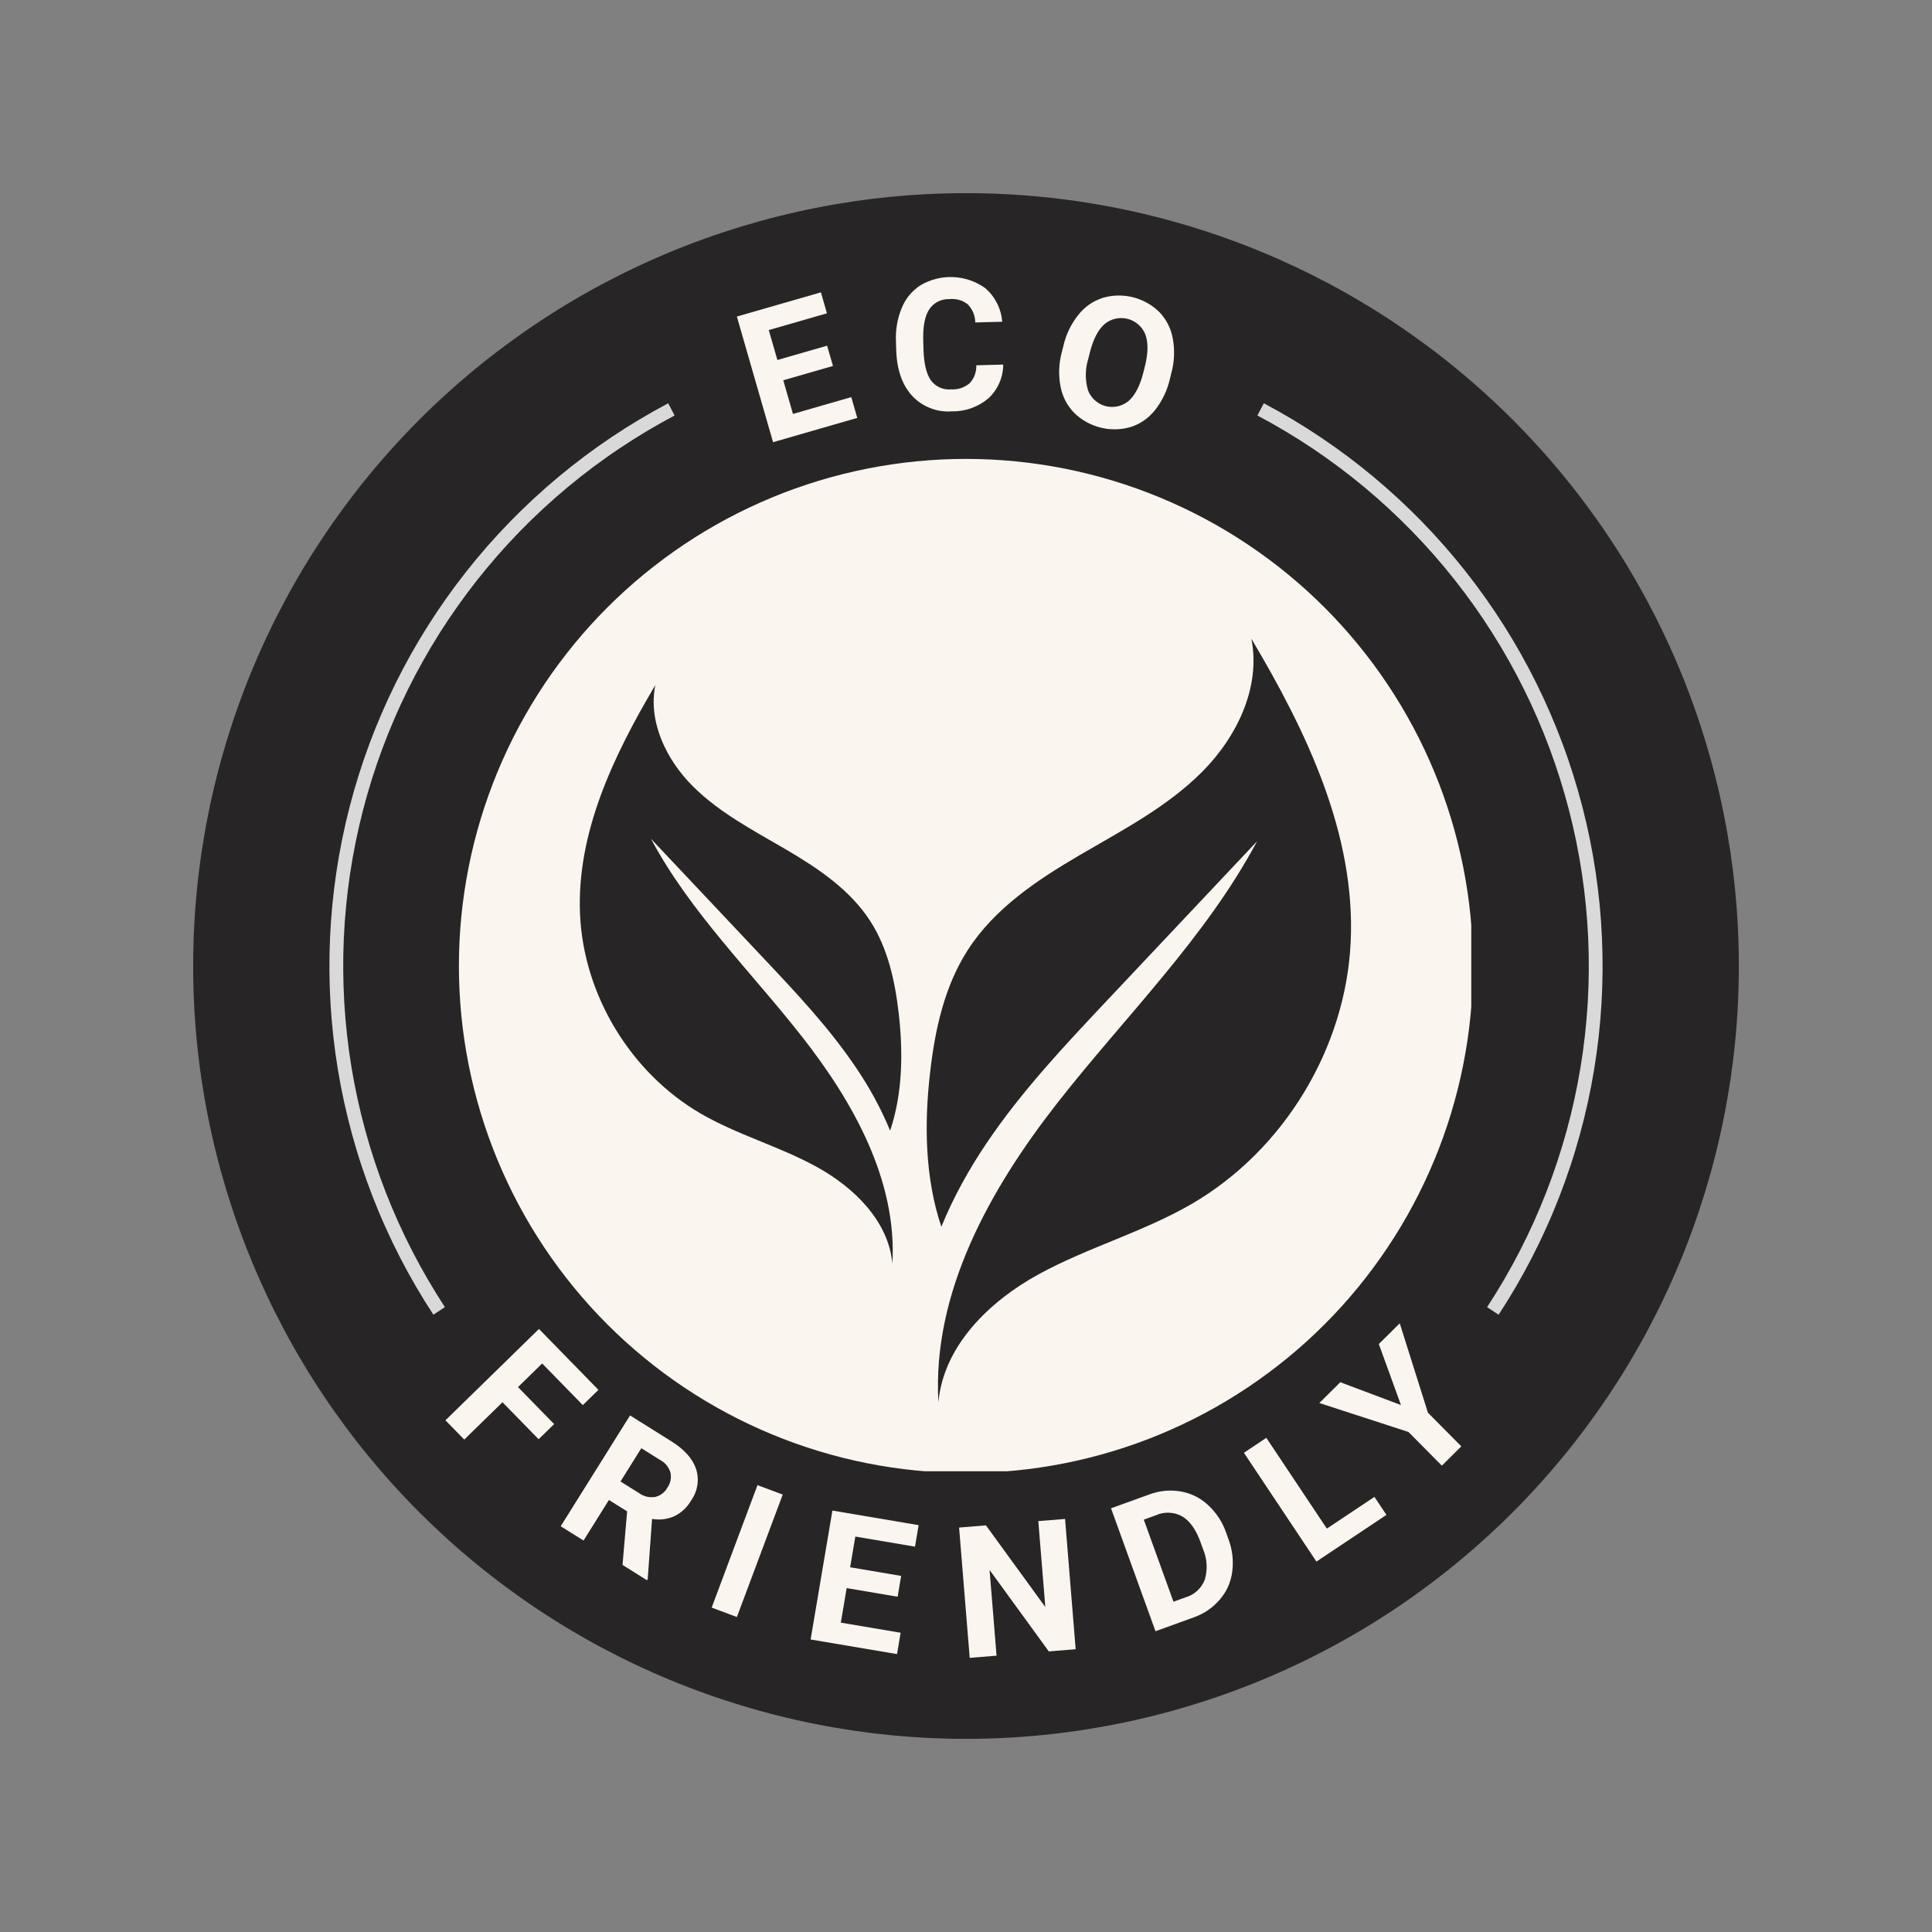
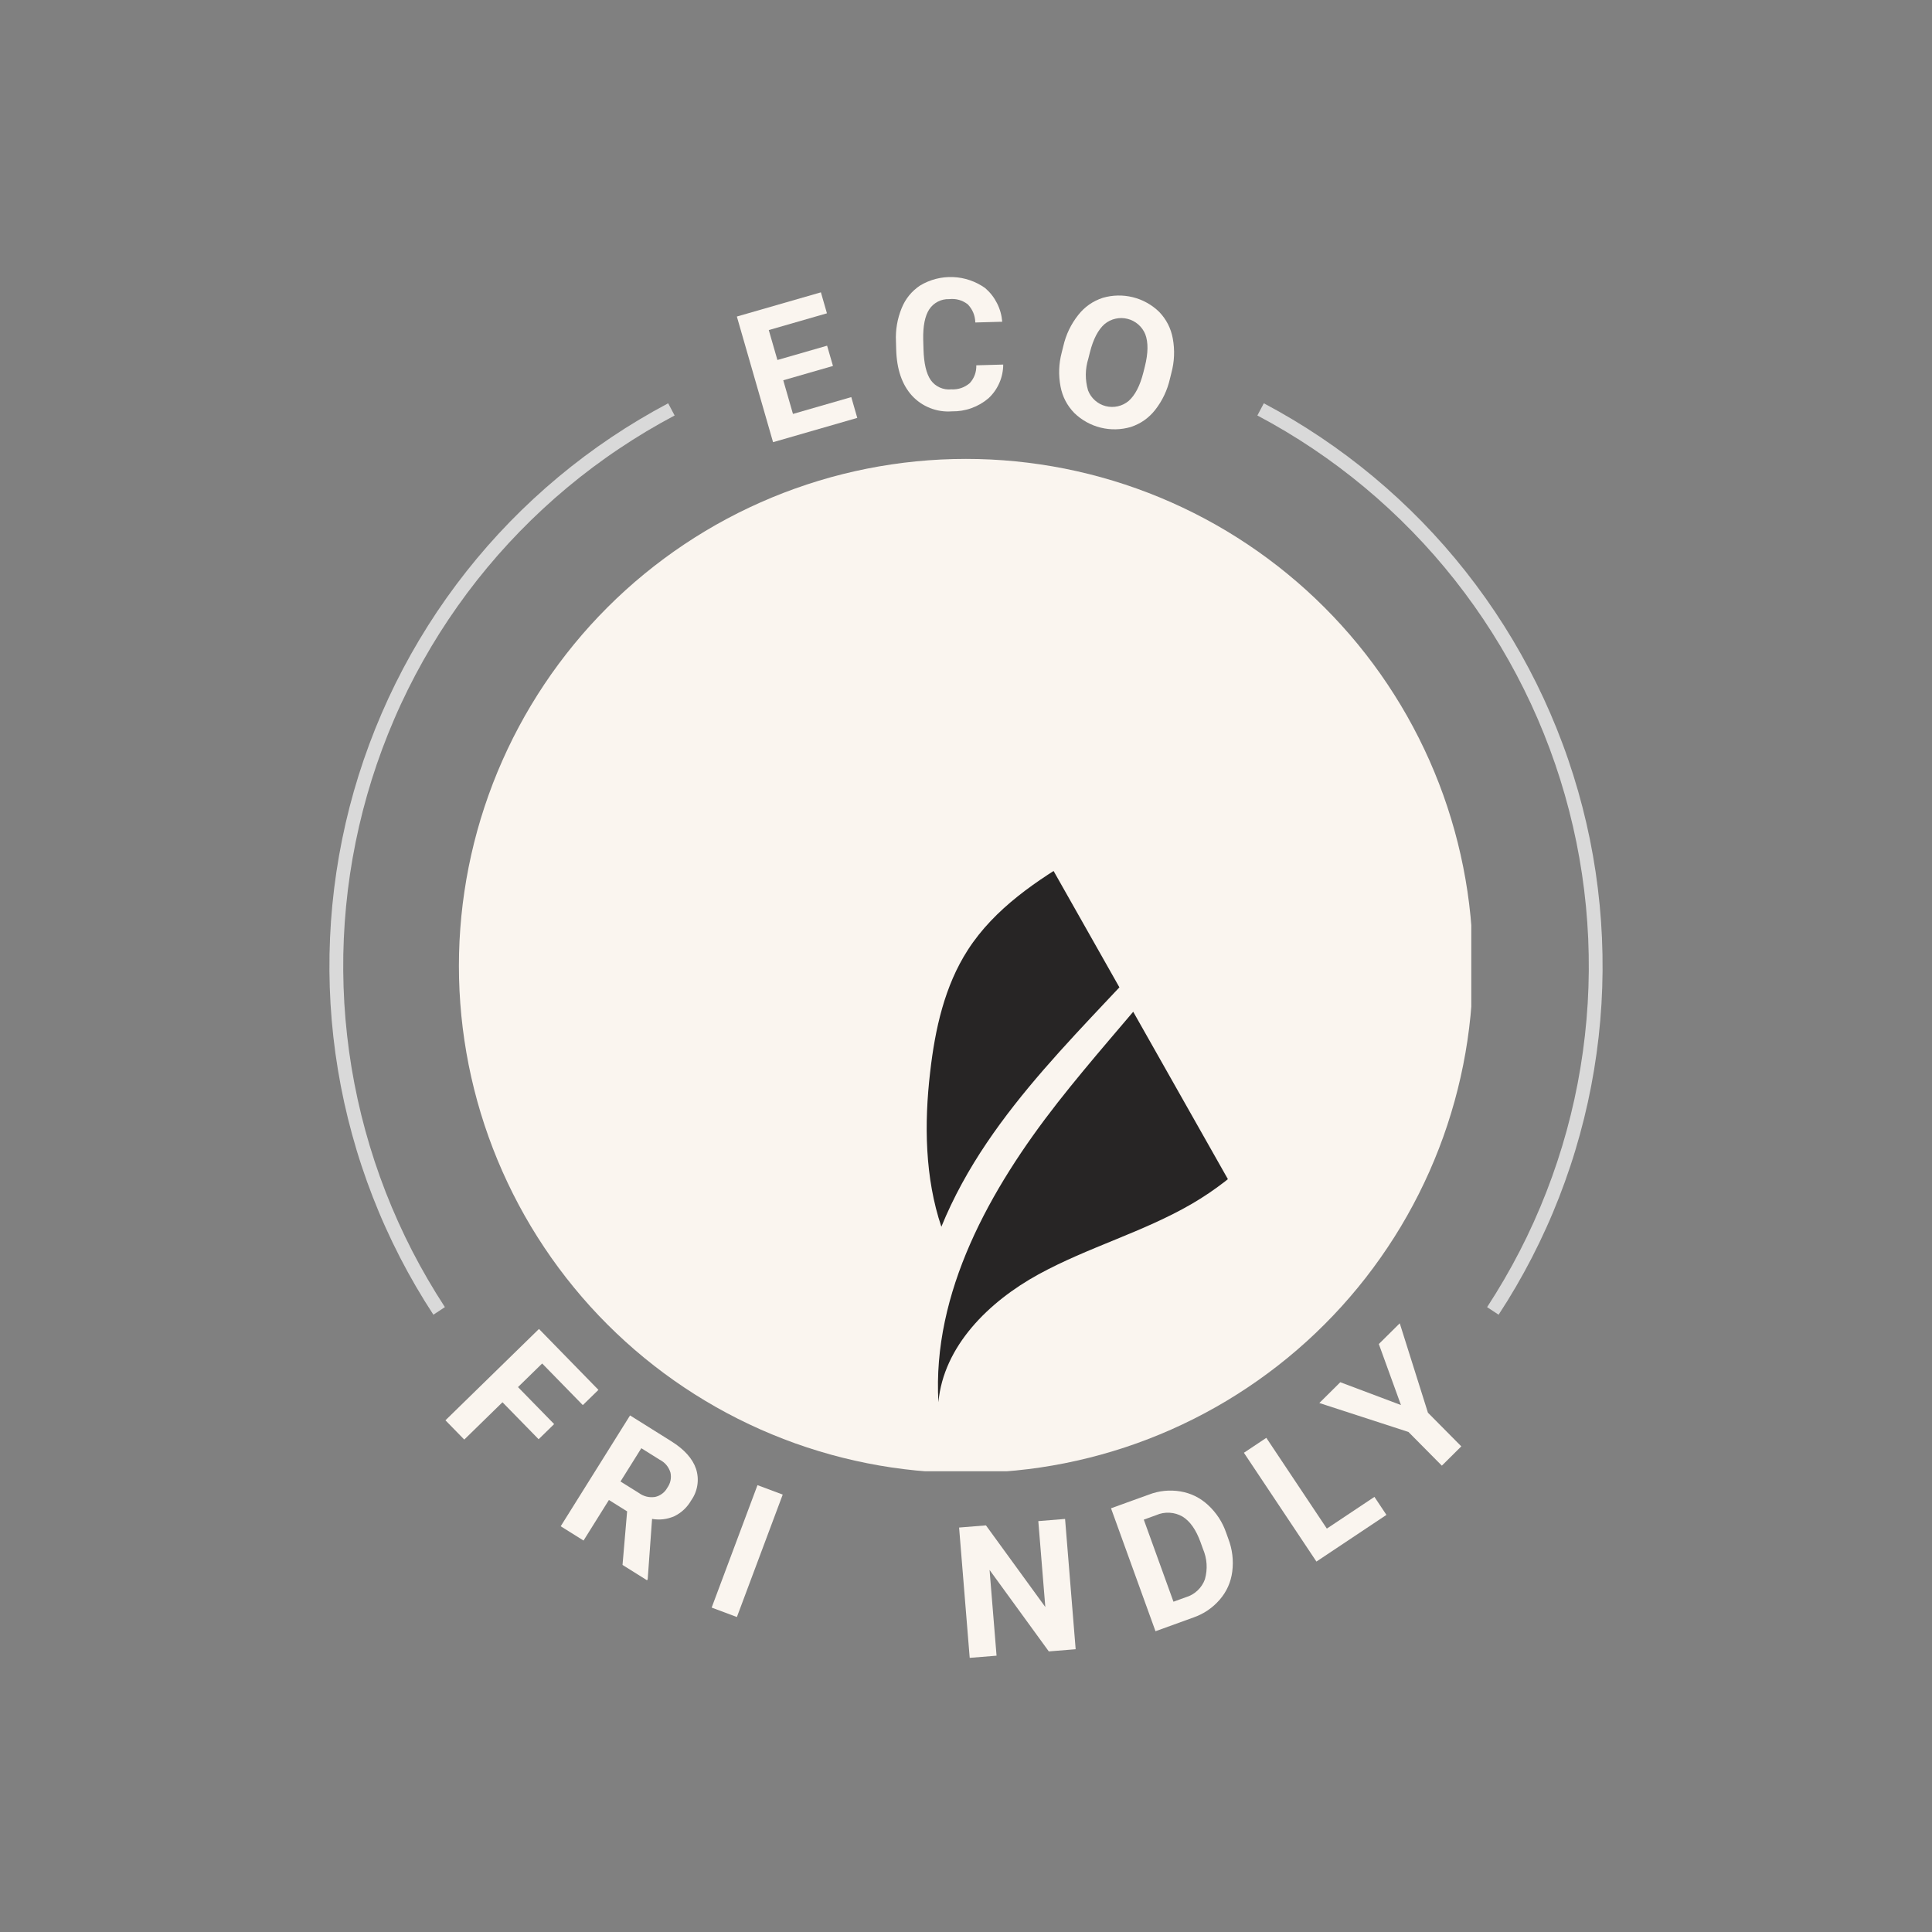
<svg xmlns="http://www.w3.org/2000/svg" version="1.0" preserveAspectRatio="xMidYMid meet" height="500" viewBox="0 0 375 375" zoomAndPan="magnify" width="500">
  <rect x="0" y="0" width="375" height="375" fill="#808080" stroke="none" />
  <defs>
    <clipPath id="bd905ed8ac">
-       <path clip-rule="nonzero" d="M 37.5 37.5 L 337.5 37.5 L 337.5 337.5 L 37.5 337.5 Z M 37.5 37.5" />
-     </clipPath>
+       </clipPath>
    <clipPath id="045512128d">
      <path clip-rule="nonzero" d="M 89.074 89.074 L 285.574 89.074 L 285.574 285.574 L 89.074 285.574 Z M 89.074 89.074" />
    </clipPath>
    <clipPath id="fd7c9a4f2d">
-       <path clip-rule="nonzero" d="M 179 123.977 L 263 123.977 L 263 272.477 L 179 272.477 Z M 179 123.977" />
+       <path clip-rule="nonzero" d="M 179 123.977 L 263 272.477 L 179 272.477 Z M 179 123.977" />
    </clipPath>
    <clipPath id="ee37198c25">
      <path clip-rule="nonzero" d="M 112 132 L 175 132 L 175 246 L 112 246 Z M 112 132" />
    </clipPath>
    <clipPath id="85ed85fd49">
-       <path clip-rule="nonzero" d="M 127.191 132.992 C 125.773 140.121 129.336 147.469 134.465 152.598 C 139.594 157.727 146.16 161.145 152.43 164.809 C 158.695 168.477 164.949 172.645 168.898 178.75 C 172.328 184.059 173.719 190.414 174.441 196.699 C 175.312 204.297 175.195 212.297 172.77 219.465 C 171.012 215.148 168.719 211.008 166.102 207.152 C 160.973 199.551 154.66 192.84 148.379 186.172 C 141.031 178.383 133.695 170.59 126.348 162.797 C 133.949 177.051 145.73 188.523 155.695 201.25 C 165.66 213.965 174.145 229.148 173.215 245.277 C 172.477 237.027 165.777 230.48 158.52 226.488 C 151.262 222.496 143.113 220.277 135.945 216.109 C 122.402 208.188 113.293 193.164 112.586 177.508 C 111.875 161.676 119.105 146.625 127.191 132.992 Z M 127.191 132.992" />
-     </clipPath>
+       </clipPath>
  </defs>
  <g clip-path="url(#bd905ed8ac)">
    <path fill-rule="nonzero" fill-opacity="1" d="M 337.508 187.5 C 337.508 189.953 337.449 192.41 337.328 194.859 C 337.207 197.312 337.027 199.762 336.785 202.203 C 336.547 204.648 336.246 207.082 335.887 209.512 C 335.523 211.938 335.105 214.359 334.625 216.766 C 334.148 219.172 333.609 221.566 333.012 223.949 C 332.418 226.332 331.762 228.695 331.051 231.047 C 330.336 233.395 329.566 235.727 328.738 238.035 C 327.914 240.348 327.031 242.637 326.09 244.906 C 325.152 247.176 324.156 249.418 323.105 251.637 C 322.059 253.855 320.953 256.047 319.797 258.215 C 318.641 260.379 317.43 262.516 316.168 264.621 C 314.906 266.727 313.59 268.801 312.227 270.84 C 310.863 272.883 309.449 274.887 307.988 276.859 C 306.527 278.832 305.016 280.766 303.457 282.664 C 301.902 284.562 300.297 286.422 298.648 288.238 C 297 290.059 295.309 291.836 293.574 293.574 C 291.836 295.309 290.059 297 288.238 298.648 C 286.422 300.297 284.562 301.902 282.664 303.457 C 280.766 305.016 278.832 306.527 276.859 307.988 C 274.887 309.449 272.883 310.863 270.84 312.227 C 268.801 313.59 266.727 314.906 264.621 316.168 C 262.516 317.43 260.379 318.641 258.215 319.797 C 256.047 320.953 253.855 322.059 251.637 323.105 C 249.418 324.156 247.176 325.152 244.906 326.09 C 242.637 327.031 240.348 327.914 238.035 328.738 C 235.727 329.566 233.395 330.336 231.047 331.051 C 228.695 331.762 226.332 332.418 223.949 333.012 C 221.566 333.609 219.172 334.148 216.766 334.625 C 214.359 335.105 211.938 335.523 209.512 335.887 C 207.082 336.246 204.648 336.547 202.203 336.785 C 199.762 337.027 197.312 337.207 194.859 337.328 C 192.41 337.449 189.953 337.508 187.5 337.508 C 185.047 337.508 182.59 337.449 180.141 337.328 C 177.688 337.207 175.238 337.027 172.797 336.785 C 170.352 336.547 167.918 336.246 165.488 335.887 C 163.062 335.523 160.641 335.105 158.234 334.625 C 155.828 334.148 153.434 333.609 151.051 333.012 C 148.668 332.418 146.305 331.762 143.953 331.051 C 141.605 330.336 139.273 329.566 136.965 328.738 C 134.652 327.914 132.363 327.031 130.094 326.09 C 127.824 325.152 125.582 324.156 123.363 323.105 C 121.145 322.059 118.953 320.953 116.785 319.797 C 114.621 318.641 112.484 317.43 110.379 316.168 C 108.273 314.906 106.199 313.59 104.16 312.227 C 102.117 310.863 100.113 309.449 98.141 307.988 C 96.168 306.527 94.234 305.016 92.336 303.457 C 90.438 301.902 88.578 300.297 86.762 298.648 C 84.941 297 83.164 295.309 81.426 293.574 C 79.691 291.836 78 290.059 76.352 288.238 C 74.703 286.422 73.098 284.562 71.543 282.664 C 69.984 280.766 68.473 278.832 67.012 276.859 C 65.551 274.887 64.137 272.883 62.773 270.84 C 61.406 268.801 60.094 266.727 58.832 264.621 C 57.57 262.516 56.359 260.379 55.203 258.215 C 54.047 256.047 52.941 253.855 51.895 251.637 C 50.844 249.418 49.848 247.176 48.91 244.906 C 47.969 242.637 47.086 240.348 46.262 238.035 C 45.434 235.727 44.664 233.395 43.949 231.047 C 43.238 228.695 42.582 226.332 41.988 223.949 C 41.391 221.566 40.852 219.172 40.375 216.766 C 39.895 214.359 39.477 211.938 39.113 209.512 C 38.754 207.082 38.453 204.648 38.215 202.203 C 37.973 199.762 37.793 197.312 37.672 194.859 C 37.551 192.41 37.492 189.953 37.492 187.5 C 37.492 185.047 37.551 182.59 37.672 180.141 C 37.793 177.688 37.973 175.238 38.215 172.797 C 38.453 170.352 38.754 167.918 39.113 165.488 C 39.477 163.062 39.895 160.641 40.375 158.234 C 40.852 155.828 41.391 153.434 41.988 151.051 C 42.582 148.668 43.238 146.305 43.949 143.953 C 44.664 141.605 45.434 139.273 46.262 136.965 C 47.086 134.652 47.969 132.363 48.91 130.094 C 49.848 127.824 50.844 125.582 51.895 123.363 C 52.941 121.145 54.047 118.953 55.203 116.785 C 56.359 114.621 57.57 112.484 58.832 110.379 C 60.094 108.273 61.406 106.199 62.773 104.16 C 64.137 102.117 65.551 100.113 67.012 98.141 C 68.473 96.168 69.984 94.234 71.543 92.336 C 73.098 90.438 74.703 88.578 76.352 86.762 C 78 84.941 79.691 83.164 81.426 81.426 C 83.164 79.691 84.941 78 86.762 76.352 C 88.578 74.703 90.438 73.098 92.336 71.543 C 94.234 69.984 96.168 68.473 98.141 67.012 C 100.113 65.551 102.117 64.137 104.16 62.773 C 106.199 61.406 108.273 60.094 110.379 58.832 C 112.484 57.57 114.621 56.359 116.785 55.203 C 118.953 54.047 121.145 52.941 123.363 51.895 C 125.582 50.844 127.824 49.848 130.094 48.91 C 132.363 47.969 134.652 47.086 136.965 46.262 C 139.273 45.434 141.605 44.664 143.953 43.949 C 146.305 43.238 148.668 42.582 151.051 41.988 C 153.434 41.391 155.828 40.852 158.234 40.375 C 160.641 39.895 163.062 39.477 165.488 39.113 C 167.918 38.754 170.352 38.453 172.797 38.215 C 175.238 37.973 177.688 37.793 180.141 37.672 C 182.59 37.551 185.047 37.492 187.5 37.492 C 189.953 37.492 192.41 37.551 194.859 37.672 C 197.312 37.793 199.762 37.973 202.203 38.215 C 204.648 38.453 207.082 38.754 209.512 39.113 C 211.938 39.477 214.359 39.895 216.766 40.375 C 219.172 40.852 221.566 41.391 223.949 41.988 C 226.332 42.582 228.695 43.238 231.047 43.949 C 233.395 44.664 235.727 45.434 238.035 46.262 C 240.348 47.086 242.637 47.969 244.906 48.91 C 247.176 49.848 249.418 50.844 251.637 51.895 C 253.855 52.941 256.047 54.047 258.215 55.203 C 260.379 56.359 262.516 57.57 264.621 58.832 C 266.727 60.094 268.801 61.406 270.84 62.773 C 272.883 64.137 274.887 65.551 276.859 67.012 C 278.832 68.473 280.766 69.984 282.664 71.543 C 284.562 73.098 286.422 74.703 288.238 76.352 C 290.059 78 291.836 79.691 293.574 81.426 C 295.309 83.164 297 84.941 298.648 86.762 C 300.297 88.578 301.902 90.438 303.457 92.336 C 305.016 94.234 306.527 96.168 307.988 98.141 C 309.449 100.113 310.863 102.117 312.227 104.16 C 313.59 106.199 314.906 108.273 316.168 110.379 C 317.43 112.484 318.641 114.621 319.797 116.785 C 320.953 118.953 322.059 121.145 323.105 123.363 C 324.156 125.582 325.152 127.824 326.09 130.094 C 327.031 132.363 327.914 134.652 328.738 136.965 C 329.566 139.273 330.336 141.605 331.051 143.953 C 331.762 146.305 332.418 148.668 333.012 151.051 C 333.609 153.434 334.148 155.828 334.625 158.234 C 335.105 160.641 335.523 163.062 335.887 165.488 C 336.246 167.918 336.547 170.352 336.785 172.797 C 337.027 175.238 337.207 177.688 337.328 180.141 C 337.449 182.59 337.508 185.047 337.508 187.5 Z M 337.508 187.5" fill="#272525" />
  </g>
  <path fill-rule="nonzero" fill-opacity="1" d="M 285.359 187.5 C 285.359 189.102 285.32 190.703 285.242 192.301 C 285.164 193.902 285.047 195.5 284.887 197.094 C 284.73 198.688 284.535 200.273 284.301 201.859 C 284.066 203.441 283.793 205.02 283.48 206.59 C 283.168 208.164 282.816 209.723 282.426 211.277 C 282.039 212.832 281.609 214.375 281.145 215.906 C 280.68 217.441 280.18 218.961 279.641 220.469 C 279.098 221.977 278.523 223.469 277.91 224.949 C 277.297 226.43 276.648 227.891 275.965 229.34 C 275.277 230.789 274.559 232.219 273.805 233.629 C 273.051 235.043 272.262 236.438 271.438 237.809 C 270.613 239.184 269.758 240.535 268.867 241.867 C 267.977 243.199 267.055 244.508 266.102 245.793 C 265.148 247.082 264.164 248.344 263.145 249.582 C 262.129 250.82 261.086 252.031 260.008 253.219 C 258.934 254.406 257.828 255.566 256.695 256.695 C 255.566 257.828 254.406 258.934 253.219 260.008 C 252.031 261.086 250.82 262.129 249.582 263.145 C 248.344 264.164 247.082 265.148 245.793 266.102 C 244.508 267.055 243.199 267.977 241.867 268.867 C 240.535 269.758 239.184 270.613 237.809 271.438 C 236.438 272.262 235.043 273.051 233.629 273.805 C 232.219 274.559 230.789 275.277 229.34 275.965 C 227.891 276.648 226.43 277.297 224.949 277.91 C 223.469 278.523 221.977 279.098 220.469 279.641 C 218.961 280.18 217.441 280.68 215.906 281.145 C 214.375 281.609 212.832 282.039 211.277 282.426 C 209.723 282.816 208.164 283.168 206.59 283.48 C 205.02 283.793 203.441 284.066 201.859 284.301 C 200.273 284.535 198.688 284.73 197.094 284.887 C 195.5 285.047 193.902 285.164 192.301 285.242 C 190.703 285.32 189.102 285.359 187.5 285.359 C 185.898 285.359 184.297 285.32 182.699 285.242 C 181.098 285.164 179.5 285.047 177.906 284.887 C 176.312 284.73 174.727 284.535 173.141 284.301 C 171.559 284.066 169.98 283.793 168.41 283.48 C 166.836 283.168 165.277 282.816 163.723 282.426 C 162.168 282.039 160.625 281.609 159.094 281.145 C 157.559 280.68 156.039 280.18 154.531 279.641 C 153.023 279.098 151.531 278.523 150.051 277.91 C 148.57 277.297 147.105 276.648 145.66 275.965 C 144.211 275.277 142.781 274.559 141.371 273.805 C 139.957 273.051 138.562 272.262 137.191 271.438 C 135.816 270.613 134.465 269.758 133.133 268.867 C 131.801 267.977 130.492 267.055 129.207 266.102 C 127.918 265.148 126.656 264.164 125.418 263.145 C 124.18 262.129 122.969 261.086 121.781 260.008 C 120.594 258.934 119.434 257.828 118.305 256.695 C 117.172 255.566 116.066 254.406 114.992 253.219 C 113.914 252.031 112.871 250.82 111.852 249.582 C 110.836 248.344 109.852 247.082 108.898 245.793 C 107.945 244.508 107.023 243.199 106.133 241.867 C 105.242 240.535 104.387 239.184 103.562 237.809 C 102.738 236.438 101.949 235.043 101.195 233.629 C 100.441 232.219 99.719 230.789 99.035 229.34 C 98.352 227.891 97.703 226.43 97.09 224.949 C 96.477 223.469 95.902 221.977 95.359 220.469 C 94.82 218.961 94.32 217.441 93.855 215.906 C 93.391 214.375 92.961 212.832 92.574 211.277 C 92.184 209.723 91.832 208.164 91.52 206.59 C 91.207 205.02 90.934 203.441 90.699 201.859 C 90.465 200.273 90.27 198.688 90.113 197.094 C 89.953 195.5 89.836 193.902 89.758 192.301 C 89.68 190.703 89.641 189.102 89.641 187.5 C 89.641 185.898 89.68 184.297 89.758 182.699 C 89.836 181.098 89.953 179.5 90.113 177.906 C 90.27 176.312 90.465 174.727 90.699 173.141 C 90.934 171.559 91.207 169.98 91.52 168.41 C 91.832 166.836 92.184 165.277 92.574 163.723 C 92.961 162.168 93.391 160.625 93.855 159.094 C 94.32 157.559 94.82 156.039 95.359 154.531 C 95.902 153.023 96.477 151.531 97.09 150.051 C 97.703 148.57 98.352 147.105 99.035 145.66 C 99.719 144.211 100.441 142.781 101.195 141.371 C 101.949 139.957 102.738 138.562 103.562 137.191 C 104.387 135.816 105.242 134.465 106.133 133.133 C 107.023 131.801 107.945 130.492 108.898 129.207 C 109.852 127.918 110.836 126.656 111.852 125.418 C 112.871 124.18 113.914 122.969 114.992 121.781 C 116.066 120.594 117.172 119.434 118.305 118.305 C 119.434 117.172 120.594 116.066 121.781 114.992 C 122.969 113.914 124.18 112.871 125.418 111.852 C 126.656 110.836 127.918 109.852 129.207 108.898 C 130.492 107.945 131.801 107.023 133.133 106.133 C 134.465 105.242 135.816 104.387 137.191 103.562 C 138.562 102.738 139.957 101.949 141.371 101.195 C 142.781 100.441 144.211 99.719 145.66 99.035 C 147.105 98.352 148.57 97.703 150.051 97.09 C 151.531 96.477 153.023 95.902 154.531 95.359 C 156.039 94.82 157.559 94.32 159.094 93.855 C 160.625 93.391 162.168 92.961 163.723 92.574 C 165.277 92.184 166.836 91.832 168.41 91.52 C 169.98 91.207 171.559 90.934 173.141 90.699 C 174.727 90.465 176.312 90.27 177.906 90.113 C 179.5 89.953 181.098 89.836 182.699 89.758 C 184.297 89.68 185.898 89.641 187.5 89.641 C 189.102 89.641 190.703 89.68 192.301 89.758 C 193.902 89.836 195.5 89.953 197.094 90.113 C 198.688 90.27 200.273 90.465 201.859 90.699 C 203.441 90.934 205.02 91.207 206.59 91.52 C 208.164 91.832 209.723 92.184 211.277 92.574 C 212.832 92.961 214.375 93.391 215.906 93.855 C 217.441 94.32 218.961 94.82 220.469 95.359 C 221.977 95.902 223.469 96.477 224.949 97.09 C 226.43 97.703 227.891 98.352 229.34 99.035 C 230.789 99.719 232.219 100.441 233.629 101.195 C 235.043 101.949 236.438 102.738 237.809 103.562 C 239.184 104.387 240.535 105.242 241.867 106.133 C 243.199 107.023 244.508 107.945 245.793 108.898 C 247.082 109.852 248.344 110.836 249.582 111.852 C 250.82 112.871 252.031 113.914 253.219 114.992 C 254.406 116.066 255.566 117.172 256.695 118.305 C 257.828 119.434 258.934 120.594 260.008 121.781 C 261.086 122.969 262.129 124.18 263.145 125.418 C 264.164 126.656 265.148 127.918 266.102 129.207 C 267.055 130.492 267.977 131.801 268.867 133.133 C 269.758 134.465 270.613 135.816 271.438 137.191 C 272.262 138.562 273.051 139.957 273.805 141.371 C 274.559 142.781 275.277 144.211 275.965 145.66 C 276.648 147.105 277.297 148.57 277.91 150.051 C 278.523 151.531 279.098 153.023 279.641 154.531 C 280.18 156.039 280.68 157.559 281.145 159.094 C 281.609 160.625 282.039 162.168 282.426 163.723 C 282.816 165.277 283.168 166.836 283.48 168.41 C 283.793 169.98 284.066 171.559 284.301 173.141 C 284.535 174.727 284.73 176.312 284.887 177.906 C 285.047 179.5 285.164 181.098 285.242 182.699 C 285.32 184.297 285.359 185.898 285.359 187.5 Z M 285.359 187.5" fill="#d9d9d9" />
  <path fill-rule="nonzero" fill-opacity="1" d="M 203.293 149.594 C 203.293 168.777 187.5 184.34 187.5 184.34 C 187.5 184.34 171.707 168.781 171.707 149.594 C 171.707 130.402 187.5 114.848 187.5 114.848 C 187.5 114.848 203.293 130.402 203.293 149.594 Z M 203.293 149.594" fill="#faf5ef" />
  <path fill-rule="nonzero" fill-opacity="1" d="M 223.539 202.988 C 209.973 216.559 187.805 216.391 187.805 216.391 C 187.805 216.391 187.637 194.223 201.207 180.652 C 214.777 167.086 236.941 167.254 236.941 167.254 C 236.941 167.254 237.113 189.418 223.539 202.988 Z M 223.539 202.988" fill="#faf5ef" />
  <path fill-rule="nonzero" fill-opacity="1" d="M 151.461 202.988 C 165.027 216.559 187.195 216.391 187.195 216.391 C 187.195 216.391 187.363 194.223 173.793 180.652 C 160.223 167.086 138.059 167.254 138.059 167.254 C 138.059 167.254 137.887 189.418 151.461 202.988 Z M 151.461 202.988" fill="#faf5ef" />
  <path fill-rule="nonzero" fill-opacity="1" d="M 223.539 250.016 C 209.973 263.586 187.805 263.422 187.805 263.422 C 187.805 263.422 187.637 241.254 201.207 227.684 C 214.777 214.113 236.941 214.281 236.941 214.281 C 236.941 214.281 237.113 236.449 223.539 250.016 Z M 223.539 250.016" fill="#faf5ef" />
  <path fill-rule="nonzero" fill-opacity="1" d="M 151.461 250.016 C 165.027 263.586 187.195 263.422 187.195 263.422 C 187.195 263.422 187.363 241.254 173.793 227.684 C 160.223 214.113 138.059 214.281 138.059 214.281 C 138.059 214.281 137.887 236.449 151.461 250.016 Z M 151.461 250.016" fill="#faf5ef" />
  <path fill-rule="nonzero" fill-opacity="1" d="M 161.68 71.031 L 152.031 73.812 L 153.914 80.344 L 165.234 77.078 L 166.395 81.113 L 150.051 85.828 L 143.023 61.441 L 159.336 56.742 L 160.508 60.812 L 149.219 64.066 L 150.895 69.875 L 160.539 67.098 Z M 161.68 71.031" fill="#faf5ef" />
  <path fill-rule="nonzero" fill-opacity="1" d="M 194.723 70.762 C 194.719 72 194.469 73.188 193.977 74.32 C 193.48 75.457 192.781 76.445 191.879 77.293 C 190.887 78.141 189.777 78.781 188.551 79.223 C 187.324 79.664 186.059 79.867 184.758 79.844 C 183.297 79.953 181.883 79.738 180.523 79.199 C 179.16 78.66 177.984 77.852 176.992 76.77 C 175.066 74.633 174.055 71.656 173.949 67.832 L 173.906 66.281 C 173.797 64.039 174.168 61.879 175.016 59.801 C 175.758 57.977 176.949 56.52 178.582 55.422 C 179.547 54.84 180.578 54.41 181.668 54.129 C 182.758 53.852 183.867 53.734 184.992 53.781 C 186.117 53.824 187.211 54.031 188.277 54.398 C 189.344 54.766 190.332 55.277 191.246 55.934 C 192.199 56.762 192.961 57.742 193.527 58.867 C 194.098 59.996 194.43 61.188 194.531 62.449 L 189.305 62.594 C 189.27 61.23 188.781 60.055 187.84 59.066 C 186.77 58.254 185.566 57.918 184.227 58.062 C 183.457 58.035 182.727 58.195 182.039 58.547 C 181.352 58.902 180.797 59.398 180.367 60.043 C 179.535 61.316 179.145 63.266 179.195 65.891 L 179.25 67.805 C 179.328 70.547 179.797 72.539 180.664 73.785 C 181.117 74.418 181.703 74.895 182.414 75.215 C 183.125 75.531 183.867 75.652 184.645 75.574 C 185.996 75.641 187.191 75.238 188.23 74.367 C 189.109 73.383 189.535 72.23 189.5 70.906 Z M 194.723 70.762" fill="#faf5ef" />
  <path fill-rule="nonzero" fill-opacity="1" d="M 227.086 73.512 C 226.578 75.742 225.621 77.762 224.215 79.566 C 222.969 81.145 221.395 82.25 219.484 82.879 C 218.531 83.156 217.562 83.309 216.57 83.328 C 215.578 83.352 214.602 83.242 213.641 83.004 C 212.676 82.766 211.762 82.406 210.895 81.926 C 210.027 81.445 209.238 80.859 208.527 80.168 C 207.125 78.727 206.23 77.016 205.852 75.039 C 205.426 72.816 205.5 70.613 206.078 68.426 L 206.383 67.207 C 206.895 64.961 207.863 62.938 209.289 61.133 C 210.539 59.547 212.129 58.438 214.047 57.809 C 215 57.531 215.969 57.383 216.961 57.363 C 217.949 57.34 218.926 57.453 219.887 57.691 C 220.848 57.93 221.762 58.289 222.629 58.773 C 223.492 59.254 224.281 59.84 224.992 60.531 C 226.391 61.988 227.273 63.711 227.637 65.699 C 228.051 67.957 227.957 70.195 227.359 72.41 Z M 222.223 71.113 C 222.867 68.531 222.891 66.457 222.301 64.883 C 222.152 64.516 221.961 64.172 221.73 63.848 C 221.5 63.527 221.234 63.234 220.938 62.977 C 220.637 62.715 220.312 62.492 219.961 62.309 C 219.609 62.125 219.242 61.984 218.859 61.891 C 218.477 61.793 218.086 61.742 217.688 61.734 C 217.293 61.73 216.902 61.773 216.516 61.859 C 216.129 61.945 215.758 62.078 215.402 62.25 C 215.047 62.426 214.715 62.641 214.41 62.891 C 213.156 63.984 212.203 65.812 211.555 68.367 L 211.254 69.57 C 210.613 71.629 210.59 73.691 211.184 75.766 C 211.328 76.137 211.512 76.488 211.738 76.82 C 211.965 77.148 212.227 77.445 212.523 77.711 C 212.82 77.977 213.145 78.203 213.496 78.395 C 213.848 78.582 214.219 78.727 214.605 78.828 C 214.992 78.926 215.383 78.98 215.785 78.984 C 216.184 78.992 216.578 78.949 216.965 78.863 C 217.355 78.773 217.73 78.641 218.086 78.465 C 218.445 78.285 218.777 78.07 219.082 77.812 C 220.328 76.703 221.273 74.871 221.922 72.312 Z M 222.223 71.113" fill="#faf5ef" />
  <path fill-rule="nonzero" fill-opacity="1" d="M 104.547 279.355 L 97.531 272.176 L 90.113 279.422 L 86.461 275.68 L 104.613 257.949 L 116.156 269.773 L 113.125 272.73 L 105.234 264.652 L 100.543 269.234 L 107.559 276.414 Z M 104.547 279.355" fill="#faf5ef" />
  <path fill-rule="nonzero" fill-opacity="1" d="M 121.723 293.355 L 118.191 291.145 L 113.266 299.02 L 108.832 296.246 L 122.293 274.734 L 130.285 279.738 C 132.828 281.328 134.434 283.121 135.105 285.117 C 135.434 286.148 135.52 287.203 135.355 288.273 C 135.188 289.348 134.793 290.324 134.168 291.211 C 133.391 292.562 132.309 293.586 130.918 294.285 C 129.52 294.898 128.07 295.078 126.566 294.82 L 125.719 306.523 L 125.586 306.73 L 120.832 303.754 Z M 120.438 287.555 L 124.016 289.793 C 124.949 290.465 125.988 290.719 127.129 290.562 C 127.637 290.453 128.098 290.242 128.512 289.934 C 128.93 289.625 129.262 289.246 129.512 288.793 C 130.141 287.902 130.352 286.926 130.145 285.859 C 129.801 284.719 129.098 283.875 128.039 283.328 L 124.48 281.098 Z M 120.438 287.555" fill="#faf5ef" />
  <path fill-rule="nonzero" fill-opacity="1" d="M 143.031 313.863 L 138.133 312.031 L 147.027 288.266 L 151.926 290.098 Z M 143.031 313.863" fill="#faf5ef" />
-   <path fill-rule="nonzero" fill-opacity="1" d="M 174.234 309.926 L 164.336 308.25 L 163.203 314.953 L 174.816 316.914 L 174.113 321.059 L 157.34 318.223 L 161.57 293.199 L 178.309 296.031 L 177.602 300.207 L 166.02 298.246 L 165.012 304.207 L 174.91 305.883 Z M 174.234 309.926" fill="#faf5ef" />
  <path fill-rule="nonzero" fill-opacity="1" d="M 208.785 320.113 L 203.574 320.539 L 192.074 304.723 L 193.43 321.367 L 188.219 321.789 L 186.16 296.496 L 191.371 296.074 L 202.895 311.922 L 201.535 295.246 L 206.73 294.824 Z M 208.785 320.113" fill="#faf5ef" />
  <path fill-rule="nonzero" fill-opacity="1" d="M 224.281 316.621 L 215.648 292.758 L 222.992 290.102 C 224.98 289.344 227.031 289.137 229.133 289.484 C 231.168 289.836 232.949 290.711 234.469 292.113 C 236.105 293.625 237.289 295.438 238.012 297.547 L 238.406 298.648 C 239.199 300.719 239.457 302.855 239.18 305.059 C 238.91 307.102 238.109 308.906 236.77 310.469 C 235.379 312.082 233.68 313.242 231.672 313.945 Z M 222.008 294.961 L 227.77 310.891 L 230.145 310.031 C 231.008 309.777 231.766 309.348 232.422 308.734 C 233.078 308.121 233.562 307.395 233.871 306.551 C 234.434 304.52 234.301 302.535 233.477 300.598 L 233.023 299.336 C 232.145 296.91 230.977 295.254 229.52 294.363 C 228.742 293.918 227.906 293.668 227.012 293.621 C 226.113 293.57 225.254 293.723 224.434 294.082 Z M 222.008 294.961" fill="#faf5ef" />
  <path fill-rule="nonzero" fill-opacity="1" d="M 257.539 296.699 L 266.777 290.543 L 269.105 294.039 L 255.516 303.098 L 241.441 281.98 L 245.793 279.082 Z M 257.539 296.699" fill="#faf5ef" />
  <path fill-rule="nonzero" fill-opacity="1" d="M 271.926 272.719 L 267.629 260.875 L 271.691 256.852 L 277.16 274.203 L 283.637 280.738 L 279.863 284.484 L 273.383 277.945 L 256.082 272.324 L 260.152 268.289 Z M 271.926 272.719" fill="#faf5ef" />
  <path fill-rule="nonzero" fill-opacity="1" d="M 290.879 255.184 L 288.645 253.715 C 289.789 251.961 290.891 250.18 291.945 248.367 C 293.004 246.559 294.008 244.723 294.969 242.859 C 295.93 240.996 296.84 239.109 297.699 237.199 C 298.562 235.289 299.371 233.355 300.133 231.402 C 300.895 229.453 301.605 227.48 302.262 225.492 C 302.922 223.504 303.527 221.496 304.082 219.477 C 304.637 217.457 305.137 215.422 305.586 213.375 C 306.035 211.328 306.43 209.27 306.77 207.203 C 307.113 205.137 307.398 203.062 307.633 200.977 C 307.867 198.895 308.047 196.809 308.172 194.719 C 308.297 192.625 308.367 190.531 308.383 188.438 C 308.398 186.34 308.359 184.246 308.27 182.152 C 308.176 180.059 308.027 177.969 307.828 175.883 C 307.625 173.797 307.371 171.719 307.062 169.648 C 306.75 167.574 306.391 165.512 305.973 163.457 C 305.555 161.402 305.086 159.363 304.562 157.332 C 304.039 155.305 303.465 153.289 302.836 151.289 C 302.211 149.293 301.531 147.309 300.801 145.348 C 300.07 143.383 299.289 141.438 298.457 139.516 C 297.625 137.59 296.746 135.691 295.812 133.812 C 294.883 131.938 293.906 130.082 292.879 128.258 C 291.852 126.43 290.777 124.633 289.656 122.859 C 288.539 121.09 287.371 119.348 286.16 117.637 C 284.949 115.93 283.695 114.25 282.398 112.605 C 281.102 110.961 279.762 109.352 278.379 107.773 C 276.996 106.199 275.574 104.66 274.113 103.16 C 272.652 101.656 271.152 100.195 269.613 98.773 C 268.078 97.348 266.504 95.965 264.895 94.625 C 263.285 93.281 261.641 91.984 259.965 90.727 C 258.285 89.469 256.578 88.258 254.84 87.09 C 253.098 85.926 251.328 84.801 249.531 83.727 C 247.73 82.652 245.906 81.625 244.055 80.645 L 245.309 78.277 C 247.203 79.281 249.066 80.332 250.906 81.43 C 252.746 82.531 254.555 83.676 256.332 84.871 C 258.109 86.062 259.855 87.301 261.57 88.586 C 263.285 89.871 264.965 91.199 266.609 92.57 C 268.254 93.941 269.863 95.355 271.434 96.809 C 273.008 98.266 274.539 99.758 276.035 101.293 C 277.527 102.828 278.98 104.402 280.395 106.012 C 281.805 107.621 283.176 109.27 284.5 110.949 C 285.828 112.633 287.109 114.348 288.348 116.094 C 289.586 117.844 290.777 119.621 291.922 121.434 C 293.066 123.242 294.164 125.082 295.215 126.949 C 296.262 128.816 297.262 130.707 298.215 132.629 C 299.164 134.547 300.066 136.488 300.914 138.457 C 301.766 140.422 302.562 142.406 303.309 144.414 C 304.059 146.422 304.75 148.449 305.391 150.492 C 306.035 152.535 306.621 154.594 307.156 156.668 C 307.691 158.742 308.172 160.828 308.598 162.93 C 309.023 165.027 309.395 167.137 309.711 169.254 C 310.023 171.375 310.285 173.5 310.492 175.629 C 310.699 177.762 310.848 179.898 310.941 182.039 C 311.035 184.18 311.074 186.32 311.059 188.461 C 311.043 190.602 310.969 192.742 310.844 194.879 C 310.715 197.02 310.531 199.152 310.293 201.281 C 310.055 203.41 309.758 205.531 309.41 207.645 C 309.062 209.758 308.656 211.859 308.199 213.953 C 307.742 216.043 307.227 218.121 306.66 220.188 C 306.094 222.254 305.477 224.305 304.801 226.336 C 304.129 228.371 303.402 230.383 302.625 232.379 C 301.848 234.375 301.02 236.352 300.137 238.301 C 299.258 240.254 298.328 242.184 297.348 244.086 C 296.367 245.992 295.336 247.867 294.258 249.719 C 293.18 251.57 292.055 253.391 290.879 255.184 Z M 290.879 255.184" fill="#d9d9d9" />
  <path fill-rule="nonzero" fill-opacity="1" d="M 84.121 255.184 C 82.945 253.391 81.82 251.57 80.742 249.719 C 79.664 247.867 78.633 245.992 77.652 244.086 C 76.672 242.184 75.742 240.254 74.863 238.301 C 73.98 236.352 73.152 234.375 72.375 232.379 C 71.598 230.383 70.871 228.371 70.199 226.336 C 69.523 224.305 68.906 222.254 68.34 220.188 C 67.773 218.121 67.262 216.043 66.801 213.953 C 66.344 211.859 65.938 209.758 65.59 207.645 C 65.242 205.531 64.945 203.41 64.707 201.281 C 64.469 199.152 64.285 197.02 64.156 194.883 C 64.031 192.742 63.957 190.602 63.941 188.461 C 63.926 186.32 63.965 184.18 64.059 182.039 C 64.152 179.898 64.305 177.762 64.508 175.633 C 64.715 173.5 64.977 171.375 65.293 169.254 C 65.609 167.137 65.98 165.027 66.406 162.93 C 66.832 160.832 67.309 158.742 67.844 156.668 C 68.379 154.594 68.965 152.535 69.609 150.492 C 70.25 148.449 70.945 146.422 71.691 144.418 C 72.438 142.41 73.234 140.422 74.086 138.457 C 74.934 136.488 75.836 134.547 76.785 132.629 C 77.738 130.707 78.738 128.816 79.785 126.949 C 80.836 125.082 81.934 123.242 83.078 121.434 C 84.223 119.621 85.414 117.844 86.652 116.094 C 87.891 114.348 89.172 112.633 90.5 110.949 C 91.824 109.27 93.195 107.621 94.605 106.012 C 96.02 104.402 97.473 102.828 98.965 101.293 C 100.461 99.762 101.992 98.266 103.566 96.809 C 105.137 95.355 106.746 93.941 108.391 92.57 C 110.035 91.199 111.715 89.871 113.43 88.586 C 115.145 87.301 116.891 86.062 118.668 84.871 C 120.449 83.676 122.254 82.531 124.094 81.434 C 125.934 80.332 127.797 79.281 129.691 78.277 L 130.945 80.645 C 129.094 81.625 127.27 82.652 125.469 83.727 C 123.672 84.805 121.902 85.926 120.164 87.094 C 118.422 88.258 116.715 89.473 115.035 90.727 C 113.359 91.984 111.715 93.281 110.105 94.625 C 108.496 95.965 106.922 97.348 105.387 98.773 C 103.848 100.195 102.348 101.66 100.887 103.16 C 99.426 104.66 98.004 106.199 96.621 107.773 C 95.242 109.352 93.902 110.961 92.602 112.605 C 91.305 114.25 90.051 115.93 88.84 117.641 C 87.629 119.348 86.465 121.09 85.344 122.859 C 84.223 124.633 83.148 126.43 82.125 128.258 C 81.098 130.082 80.117 131.934 79.188 133.812 C 78.258 135.691 77.375 137.59 76.547 139.516 C 75.715 141.438 74.934 143.383 74.203 145.344 C 73.473 147.309 72.793 149.289 72.164 151.289 C 71.539 153.289 70.961 155.305 70.438 157.332 C 69.918 159.363 69.445 161.402 69.031 163.457 C 68.613 165.512 68.25 167.574 67.941 169.645 C 67.633 171.719 67.375 173.797 67.176 175.883 C 66.973 177.969 66.828 180.059 66.734 182.152 C 66.641 184.246 66.602 186.34 66.621 188.434 C 66.637 190.531 66.707 192.625 66.832 194.715 C 66.957 196.805 67.137 198.895 67.371 200.977 C 67.602 203.059 67.891 205.133 68.23 207.199 C 68.574 209.27 68.969 211.324 69.418 213.371 C 69.863 215.418 70.367 217.453 70.922 219.473 C 71.473 221.496 72.082 223.5 72.738 225.488 C 73.398 227.477 74.105 229.449 74.867 231.402 C 75.629 233.352 76.441 235.285 77.301 237.195 C 78.164 239.105 79.074 240.992 80.031 242.855 C 80.992 244.719 82 246.555 83.055 248.363 C 84.109 250.176 85.211 251.957 86.355 253.711 Z M 84.121 255.184" fill="#d9d9d9" />
  <g clip-path="url(#045512128d)">
    <path fill-rule="nonzero" fill-opacity="1" d="M 285.898 187.488 C 285.898 189.098 285.859 190.707 285.781 192.316 C 285.703 193.926 285.582 195.531 285.426 197.133 C 285.27 198.734 285.07 200.332 284.836 201.926 C 284.598 203.52 284.324 205.105 284.008 206.688 C 283.695 208.266 283.34 209.836 282.949 211.398 C 282.559 212.961 282.129 214.512 281.66 216.055 C 281.195 217.598 280.688 219.125 280.148 220.641 C 279.605 222.156 279.023 223.66 278.406 225.148 C 277.793 226.637 277.141 228.109 276.449 229.562 C 275.762 231.02 275.039 232.457 274.277 233.879 C 273.52 235.297 272.727 236.699 271.898 238.082 C 271.07 239.461 270.207 240.824 269.312 242.16 C 268.418 243.5 267.492 244.816 266.531 246.109 C 265.574 247.406 264.582 248.676 263.562 249.918 C 262.539 251.164 261.488 252.383 260.406 253.578 C 259.324 254.77 258.215 255.938 257.074 257.074 C 255.938 258.215 254.77 259.324 253.578 260.406 C 252.383 261.488 251.164 262.539 249.918 263.562 C 248.676 264.582 247.406 265.574 246.109 266.531 C 244.816 267.492 243.5 268.418 242.16 269.312 C 240.824 270.207 239.461 271.07 238.082 271.898 C 236.699 272.727 235.297 273.52 233.879 274.277 C 232.457 275.039 231.02 275.762 229.562 276.449 C 228.109 277.141 226.637 277.793 225.148 278.406 C 223.66 279.023 222.156 279.605 220.641 280.148 C 219.125 280.688 217.598 281.195 216.055 281.66 C 214.512 282.129 212.961 282.559 211.398 282.949 C 209.836 283.34 208.266 283.695 206.688 284.008 C 205.105 284.324 203.52 284.598 201.926 284.836 C 200.332 285.07 198.734 285.27 197.133 285.426 C 195.531 285.582 193.926 285.703 192.316 285.781 C 190.707 285.859 189.098 285.898 187.488 285.898 C 185.875 285.898 184.266 285.859 182.656 285.781 C 181.051 285.703 179.445 285.582 177.84 285.426 C 176.238 285.27 174.641 285.07 173.047 284.836 C 171.453 284.598 169.867 284.324 168.289 284.008 C 166.707 283.695 165.137 283.34 163.574 282.949 C 162.012 282.559 160.461 282.129 158.918 281.66 C 157.379 281.195 155.848 280.688 154.332 280.148 C 152.816 279.605 151.312 279.023 149.824 278.406 C 148.34 277.793 146.867 277.141 145.41 276.449 C 143.953 275.762 142.516 275.039 141.094 274.277 C 139.676 273.52 138.273 272.727 136.895 271.898 C 135.512 271.07 134.152 270.207 132.812 269.312 C 131.473 268.418 130.156 267.492 128.863 266.531 C 127.57 265.574 126.301 264.582 125.055 263.562 C 123.809 262.539 122.59 261.488 121.398 260.406 C 120.203 259.324 119.039 258.215 117.898 257.074 C 116.762 255.938 115.648 254.77 114.566 253.578 C 113.484 252.383 112.434 251.164 111.414 249.918 C 110.391 248.676 109.402 247.406 108.441 246.109 C 107.48 244.816 106.555 243.5 105.66 242.16 C 104.766 240.824 103.902 239.461 103.074 238.082 C 102.246 236.699 101.453 235.297 100.695 233.879 C 99.934 232.457 99.211 231.02 98.523 229.562 C 97.836 228.109 97.184 226.637 96.566 225.148 C 95.949 223.66 95.371 222.156 94.828 220.641 C 94.285 219.125 93.781 217.598 93.312 216.055 C 92.844 214.512 92.414 212.961 92.023 211.398 C 91.633 209.836 91.281 208.266 90.965 206.688 C 90.652 205.105 90.375 203.52 90.141 201.926 C 89.902 200.332 89.707 198.734 89.547 197.133 C 89.391 195.531 89.273 193.926 89.191 192.316 C 89.113 190.707 89.074 189.098 89.074 187.488 C 89.074 185.875 89.113 184.266 89.191 182.656 C 89.273 181.051 89.391 179.445 89.547 177.84 C 89.707 176.238 89.902 174.641 90.141 173.047 C 90.375 171.453 90.652 169.867 90.965 168.289 C 91.281 166.707 91.633 165.137 92.023 163.574 C 92.414 162.012 92.844 160.461 93.312 158.918 C 93.781 157.379 94.285 155.848 94.828 154.332 C 95.371 152.816 95.949 151.312 96.566 149.824 C 97.184 148.34 97.836 146.867 98.523 145.41 C 99.211 143.953 99.934 142.516 100.695 141.094 C 101.453 139.676 102.246 138.273 103.074 136.895 C 103.902 135.512 104.766 134.152 105.66 132.812 C 106.555 131.473 107.48 130.156 108.441 128.863 C 109.402 127.57 110.391 126.301 111.414 125.055 C 112.434 123.809 113.484 122.59 114.566 121.398 C 115.648 120.203 116.762 119.039 117.898 117.898 C 119.039 116.762 120.203 115.648 121.398 114.566 C 122.59 113.484 123.809 112.434 125.055 111.414 C 126.301 110.391 127.57 109.402 128.863 108.441 C 130.156 107.48 131.473 106.555 132.812 105.66 C 134.152 104.766 135.512 103.902 136.895 103.074 C 138.273 102.246 139.676 101.453 141.094 100.695 C 142.516 99.934 143.953 99.211 145.41 98.523 C 146.867 97.836 148.34 97.184 149.824 96.566 C 151.312 95.949 152.816 95.371 154.332 94.828 C 155.848 94.285 157.379 93.781 158.918 93.312 C 160.461 92.844 162.012 92.414 163.574 92.023 C 165.137 91.633 166.707 91.281 168.289 90.965 C 169.867 90.652 171.453 90.375 173.047 90.141 C 174.641 89.902 176.238 89.707 177.84 89.547 C 179.445 89.391 181.051 89.273 182.656 89.191 C 184.266 89.113 185.875 89.074 187.488 89.074 C 189.098 89.074 190.707 89.113 192.316 89.191 C 193.926 89.273 195.531 89.391 197.133 89.547 C 198.734 89.707 200.332 89.902 201.926 90.141 C 203.52 90.375 205.105 90.652 206.688 90.965 C 208.266 91.281 209.836 91.633 211.398 92.023 C 212.961 92.414 214.512 92.844 216.055 93.312 C 217.598 93.781 219.125 94.285 220.641 94.828 C 222.156 95.371 223.66 95.949 225.148 96.566 C 226.637 97.184 228.109 97.836 229.562 98.523 C 231.02 99.211 232.457 99.934 233.879 100.695 C 235.297 101.453 236.699 102.246 238.082 103.074 C 239.461 103.902 240.824 104.766 242.16 105.66 C 243.5 106.555 244.816 107.48 246.109 108.441 C 247.406 109.402 248.676 110.391 249.918 111.414 C 251.164 112.434 252.383 113.484 253.578 114.566 C 254.77 115.648 255.938 116.762 257.074 117.898 C 258.215 119.039 259.324 120.203 260.406 121.398 C 261.488 122.59 262.539 123.809 263.562 125.055 C 264.582 126.301 265.574 127.57 266.531 128.863 C 267.492 130.156 268.418 131.473 269.312 132.812 C 270.207 134.152 271.07 135.512 271.898 136.895 C 272.727 138.273 273.52 139.676 274.277 141.094 C 275.039 142.516 275.762 143.953 276.449 145.41 C 277.141 146.867 277.793 148.34 278.406 149.824 C 279.023 151.312 279.605 152.816 280.148 154.332 C 280.688 155.848 281.195 157.379 281.66 158.918 C 282.129 160.461 282.559 162.012 282.949 163.574 C 283.34 165.137 283.695 166.707 284.008 168.289 C 284.324 169.867 284.598 171.453 284.836 173.047 C 285.07 174.641 285.27 176.238 285.426 177.84 C 285.582 179.445 285.703 181.051 285.781 182.656 C 285.859 184.266 285.898 185.875 285.898 187.488 Z M 285.898 187.488" fill="#faf5ef" />
  </g>
  <g clip-path="url(#fd7c9a4f2d)">
    <path fill-rule="nonzero" fill-opacity="1" d="M 242.891 123.977 C 244.77 133.379 240.066 143.078 233.297 149.848 C 226.527 156.633 217.863 161.129 209.598 165.961 C 201.32 170.797 193.055 176.312 187.867 184.367 C 183.34 191.375 181.492 199.773 180.547 208.051 C 179.363 218.105 179.527 228.648 182.719 238.109 C 185.043 232.402 188.074 226.945 191.516 221.848 C 198.289 211.809 206.625 202.953 214.922 194.141 C 224.617 183.852 234.301 173.574 244 163.285 C 233.961 182.09 218.41 197.262 205.266 214.039 C 192.125 230.836 180.918 250.883 182.145 272.172 C 183.121 261.273 191.961 252.625 201.555 247.363 C 211.148 242.102 221.898 239.156 231.344 233.66 C 249.219 223.25 261.238 203.41 262.172 182.742 C 263.117 161.836 253.582 141.953 242.891 123.977 Z M 242.891 123.977" fill="#272525" />
  </g>
  <g clip-path="url(#ee37198c25)">
    <g clip-path="url(#85ed85fd49)">
      <path fill-rule="nonzero" fill-opacity="1" d="M 175.312 132.992 L 175.312 245.277 L 111.875 245.277 L 111.875 132.992 Z M 175.312 132.992" fill="#272525" />
    </g>
  </g>
</svg>